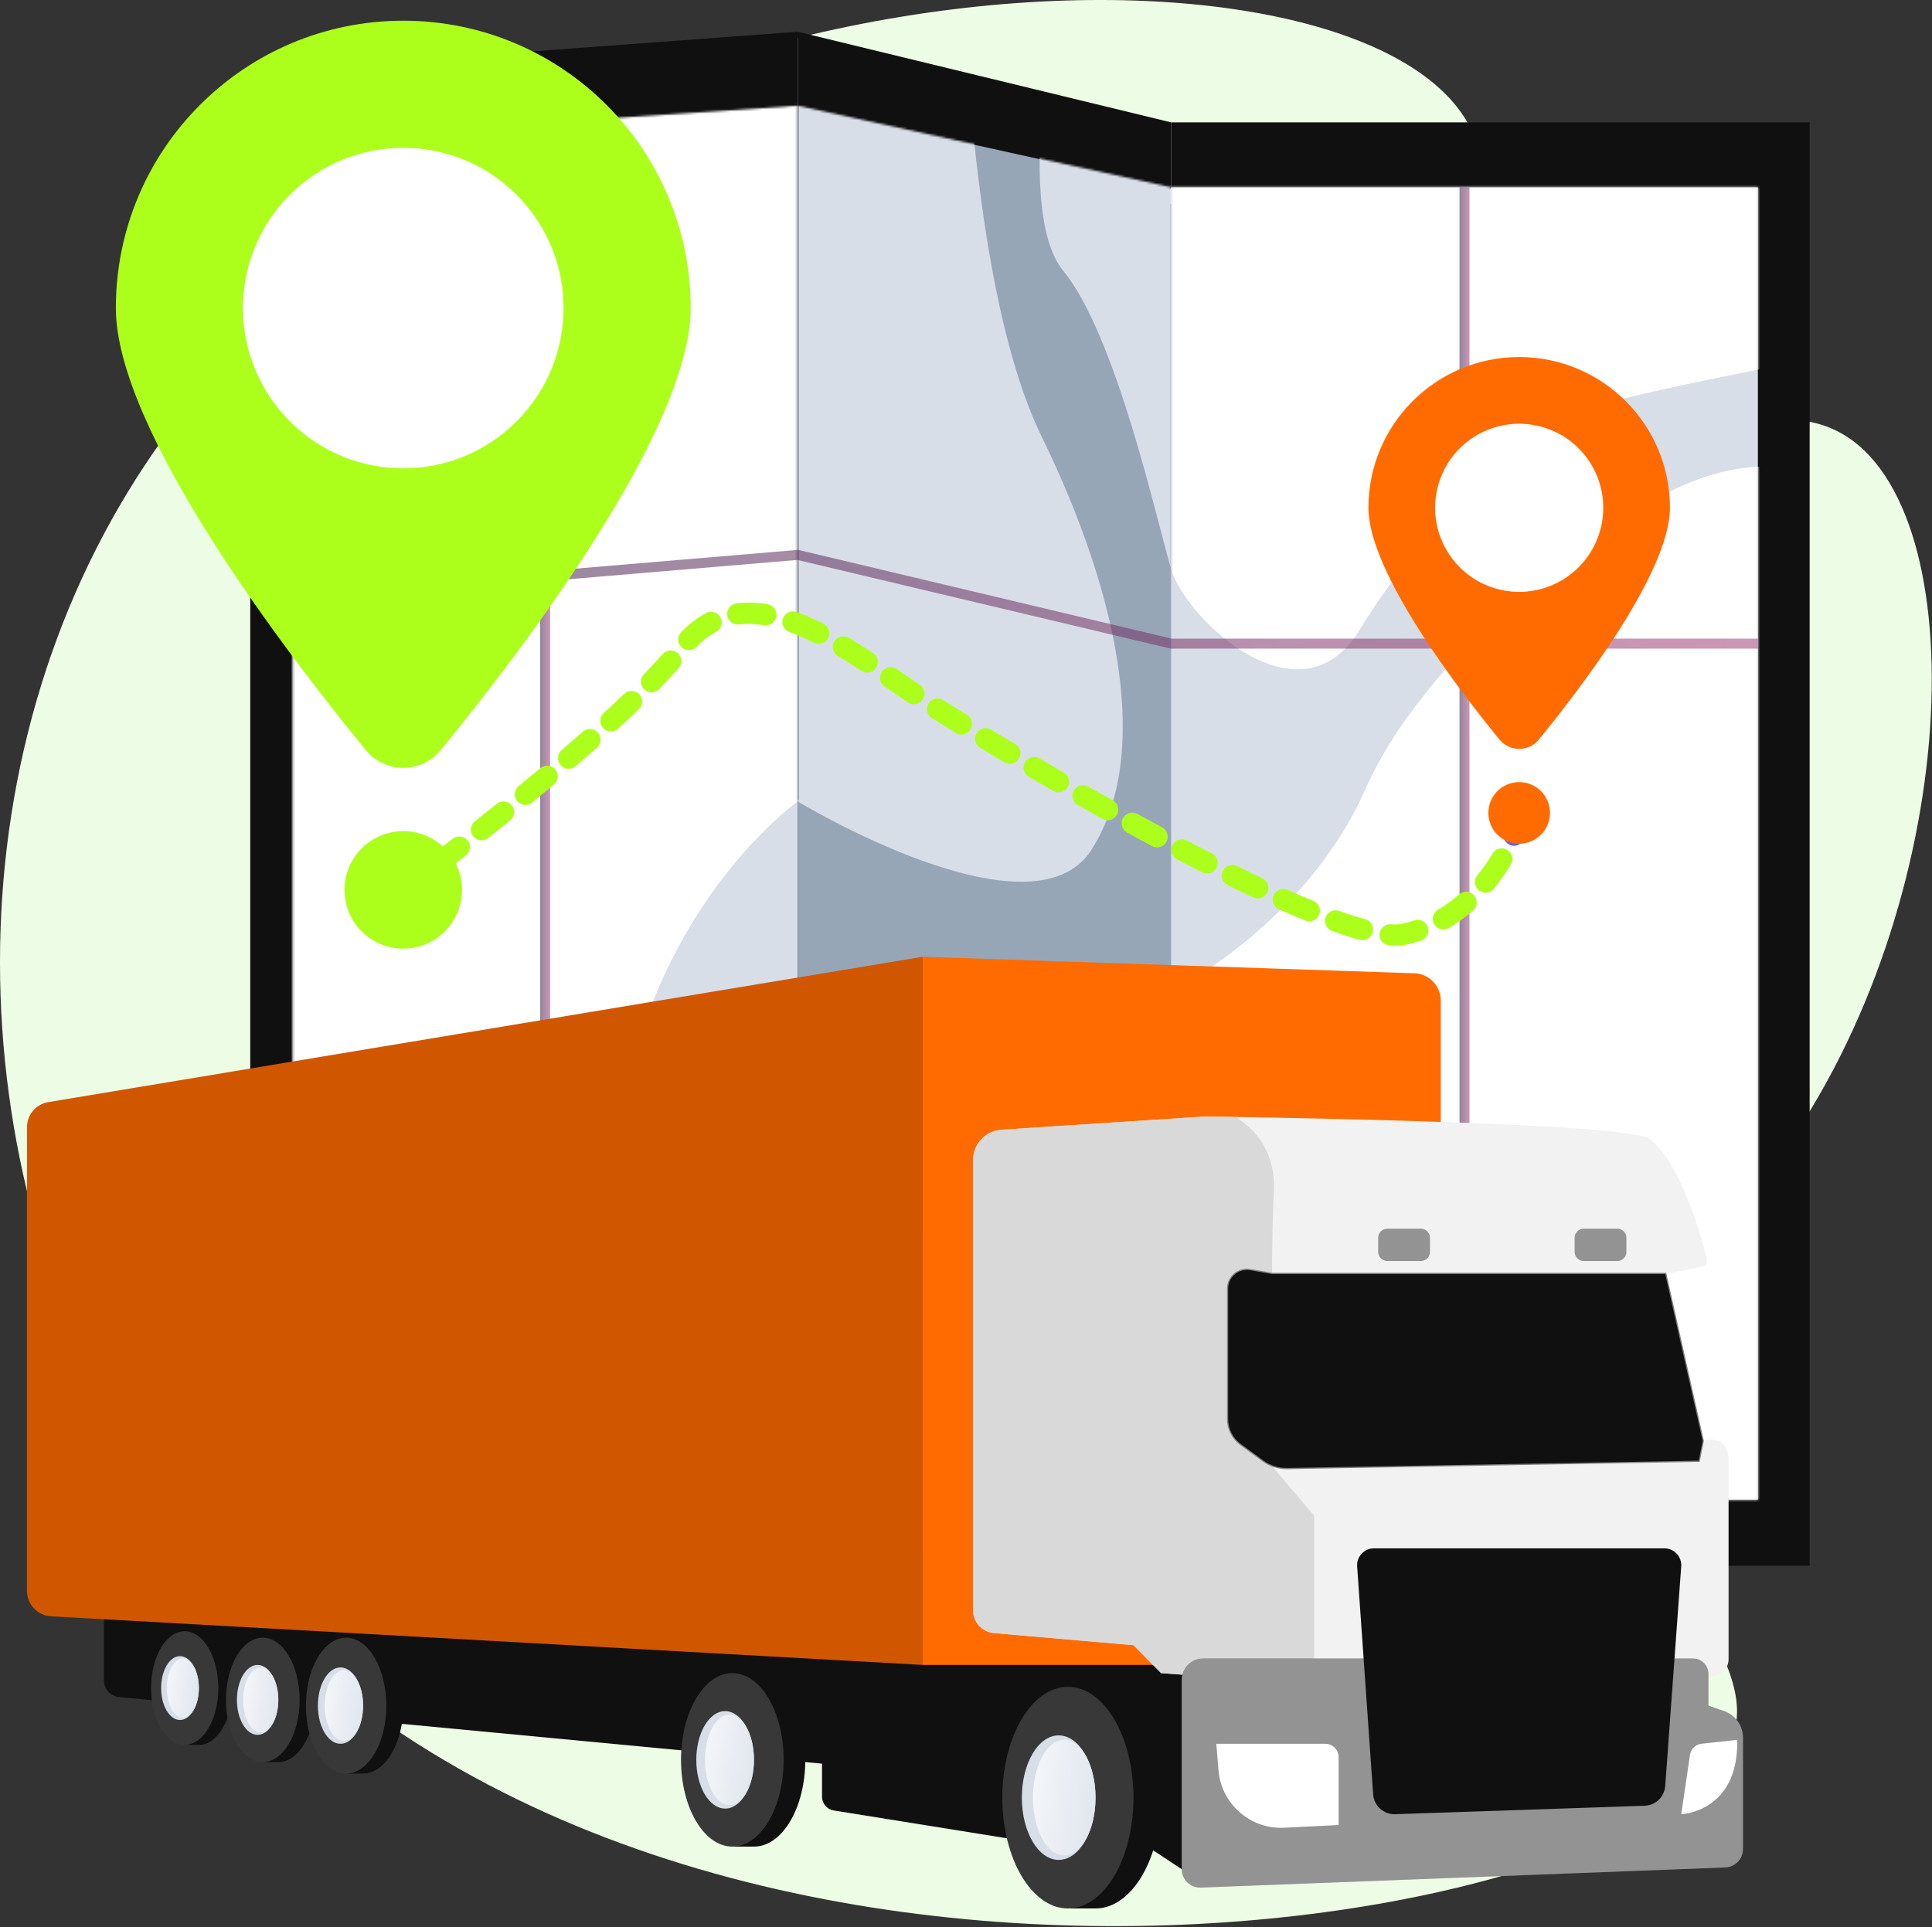
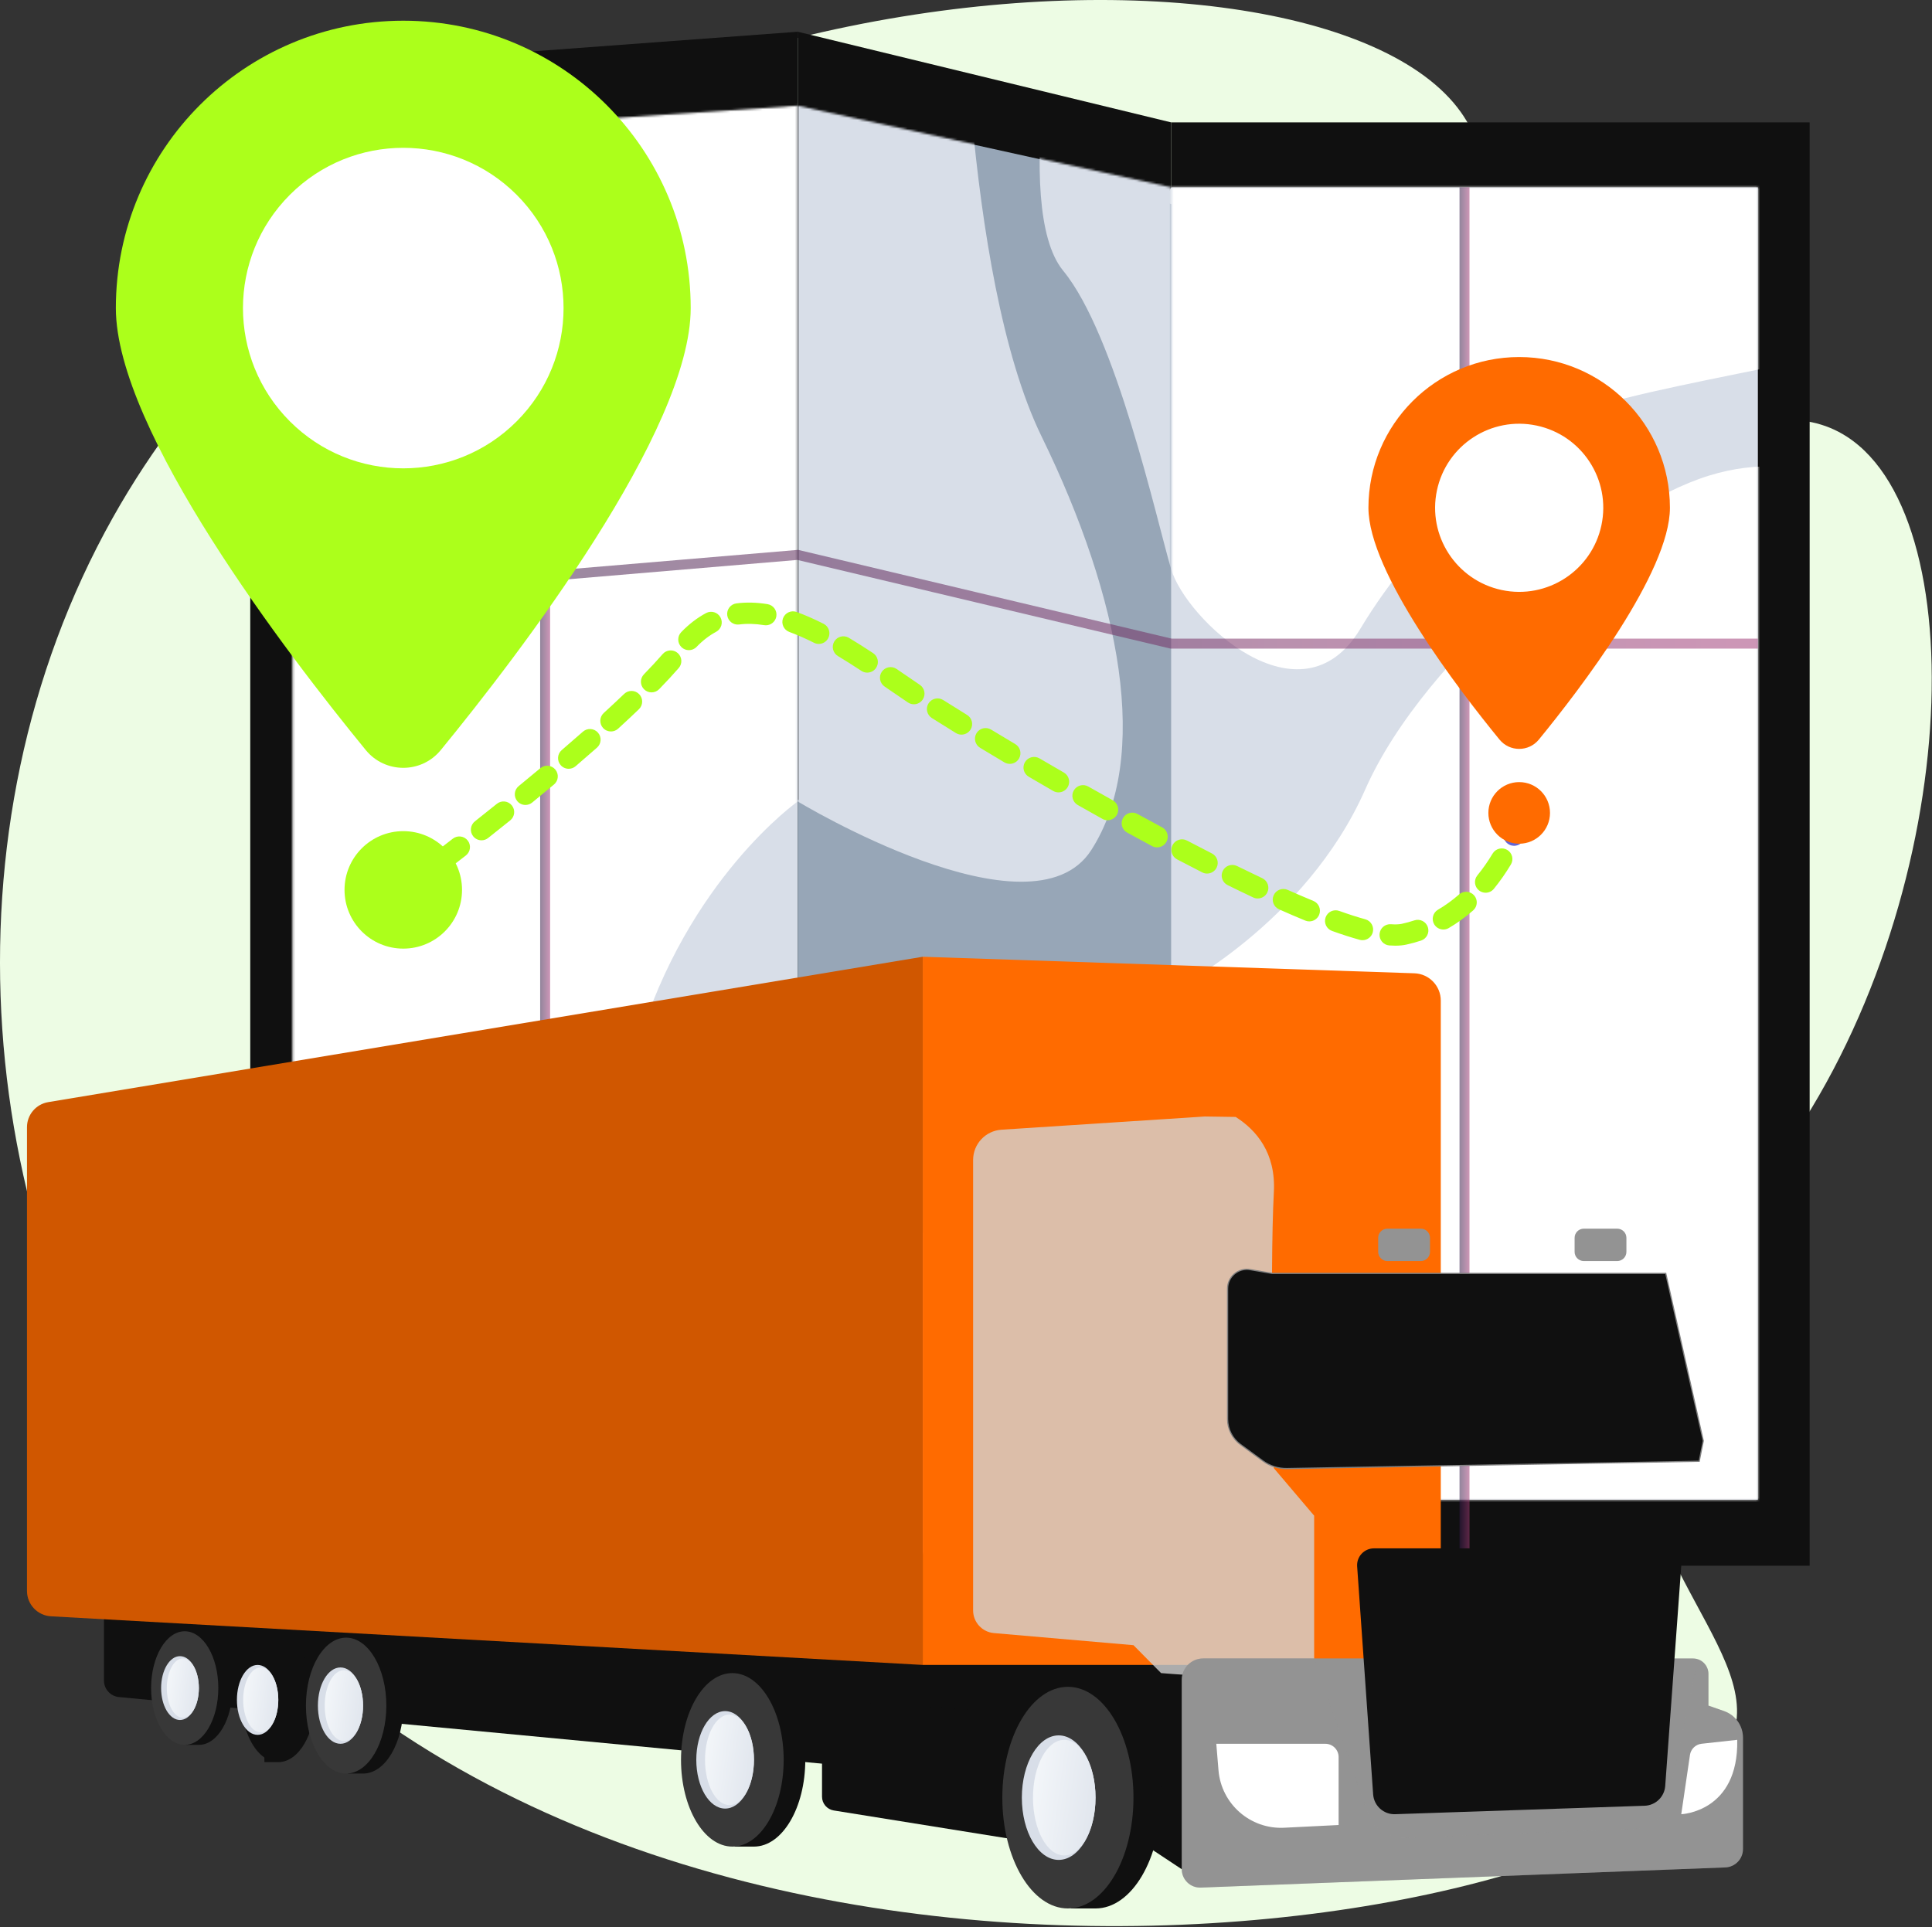
<svg xmlns="http://www.w3.org/2000/svg" width="893" height="891" viewBox="0 0 893 891" fill="none">
  <rect x="0" y="0" width="893" height="891" fill="#333333" stroke="none" />
  <path d="M675.16 51.747C705.645 94.425 671.164 164.498 716.068 196.363C759.778 227.382 812.525 175.229 853.691 201.893C914.76 241.447 905.62 425.474 818.155 540.674C791.851 575.319 769.711 588.924 760.252 627.892C739.941 711.566 814.933 760.424 801.196 801.847C770.264 895.116 280.347 978.26 80.502 701.037C-12.833 571.563 -28.575 383.348 52.087 239.424C197.839 -20.646 606.757 -44.013 675.16 51.747Z" fill="#EDFCE4" />
  <path d="M368.72 764.754L115.668 745.504V33.414L368.72 14.673V764.754Z" fill="#101010" />
  <path d="M140.181 293.078V595.699H135.227V673.151H368.72V293.078H140.181Z" fill="#D8DEE8" />
  <mask id="mask0_72_702" style="mask-type:luminance" maskUnits="userSpaceOnUse" x="135" y="48" width="234" height="683">
    <path d="M135.227 714.38V64.578L368.72 48.884V730.542L135.227 714.38Z" fill="white" />
  </mask>
  <g mask="url(#mask0_72_702)">
    <path d="M444.462 -37.227C444.462 -37.227 444.707 126.587 481.442 201.786C518.176 276.984 531.997 350.196 504.355 393.063C476.712 435.93 368.72 370.519 368.72 370.519C368.72 370.519 317.766 406.469 294.73 483.396C271.694 560.322 121.962 624.424 89.713 602.739C57.463 581.054 71.284 0.501 71.284 0.501L444.462 -37.227Z" fill="white" />
    <path d="M82.802 646.883C82.802 646.883 173.533 689.192 242.194 650.097C310.855 611.001 368.72 540.742 368.72 540.742C368.72 540.742 438.548 583.53 476.059 581.14C513.569 578.751 541.318 458.398 541.318 458.398C541.318 458.398 603.408 427.541 631.051 364.932C658.693 302.323 743.544 234.139 789.997 219.856C836.45 205.573 863.711 232.237 863.711 232.237L852.193 777.958L135.226 815.502L82.802 646.883Z" fill="white" />
  </g>
  <path d="M541.318 723.836H836.45V56.578H541.318V723.836Z" fill="#101010" />
  <path d="M812.52 693.353V86.598H541.318L459.935 315.717L541.318 693.353H812.52Z" fill="#D8DEE8" />
  <mask id="mask1_72_702" style="mask-type:luminance" maskUnits="userSpaceOnUse" x="541" y="86" width="272" height="608">
    <path d="M812.52 693.353L812.52 86.597L541.317 86.597L541.317 693.353H812.52Z" fill="white" />
  </mask>
  <g mask="url(#mask1_72_702)">
    <path d="M82.802 646.883C82.802 646.883 173.533 689.192 242.194 650.097C310.855 611.001 368.72 540.742 368.72 540.742C368.72 540.742 438.548 583.53 476.059 581.14C513.569 578.751 541.318 458.398 541.318 458.398C541.318 458.398 603.408 427.541 631.051 364.932C658.693 302.323 743.544 234.139 789.997 219.856C836.45 205.573 863.711 232.237 863.711 232.237L852.193 777.958L135.226 815.502L82.802 646.883Z" fill="white" />
    <path d="M491.409 -16.852C491.409 -16.852 466.947 95.392 491.409 125.143C515.872 154.895 534.513 240.047 541.318 263.122C548.122 286.198 601.104 336.707 628.747 290.721C656.39 244.734 697.853 211.191 718.586 195.712C739.318 180.234 870.621 164.339 877.532 152.706C884.443 141.074 889.05 9.079 889.05 9.079L491.409 -16.852Z" fill="white" />
  </g>
  <path d="M541.319 723.837L368.721 764.754V14.673L541.319 56.578V86.598L509.01 150.727L499.138 680.67L541.319 693.354V723.837Z" fill="#101010" />
  <path d="M541.319 591.708V94.391L480.543 73.587L450.399 66.927L445.198 66.316V369.731H368.721V591.708H541.319Z" fill="#97A6B7" />
  <mask id="mask2_72_702" style="mask-type:luminance" maskUnits="userSpaceOnUse" x="368" y="48" width="174" height="683">
    <path d="M368.721 730.542V48.884L541.319 86.598V693.403L368.721 730.542Z" fill="white" />
  </mask>
  <g mask="url(#mask2_72_702)">
    <path d="M444.462 -37.227C444.462 -37.227 444.707 126.587 481.442 201.786C518.176 276.984 531.997 350.196 504.355 393.063C476.712 435.93 368.72 370.519 368.72 370.519C368.72 370.519 317.766 406.469 294.73 483.396C271.694 560.322 121.962 624.424 89.713 602.739C57.463 581.054 71.284 0.501 71.284 0.501L444.462 -37.227Z" fill="#D8DEE8" />
    <path d="M82.802 646.883C82.802 646.883 173.533 689.192 242.194 650.097C310.855 611.001 368.72 540.742 368.72 540.742C368.72 540.742 438.548 583.53 476.059 581.14C513.569 578.751 541.318 458.398 541.318 458.398C541.318 458.398 603.408 427.541 631.051 364.932C658.693 302.323 743.544 234.139 789.997 219.856C836.45 205.573 863.711 232.237 863.711 232.237L852.193 777.958L135.226 815.502L82.802 646.883Z" fill="#D8DEE8" />
    <path d="M491.41 -16.852C491.41 -16.852 466.948 95.392 491.41 125.143C515.873 154.895 534.514 240.047 541.319 263.122C548.123 286.198 601.105 336.707 628.748 290.721C656.391 244.734 697.854 211.191 718.587 195.712C739.319 180.234 870.622 164.339 877.533 152.706C884.444 141.074 889.051 9.079 889.051 9.079L491.41 -16.852Z" fill="#D8DEE8" />
  </g>
  <path opacity="0.53" d="M679.222 86.598H674.615V723.837H679.222V86.598Z" fill="url(#paint0_linear_72_702)" />
  <path opacity="0.53" d="M254.277 56.731H249.67V723.836H254.277V56.731Z" fill="url(#paint1_linear_72_702)" />
  <path opacity="0.53" d="M812.52 299.856H541.048L540.785 299.793L368.546 258.855L135.42 278.546L135.032 273.955L368.893 254.203L369.252 254.289L541.588 295.249H812.52V299.856Z" fill="url(#paint2_linear_72_702)" />
  <path d="M48.056 734.629V776.921C48.056 780.855 51.033 784.151 54.947 784.55L487.947 825.581L546.23 864.152L626.71 757.095L48.056 734.629Z" fill="#101010" />
  <path d="M379.95 792.754V830.606C379.95 833.779 382.254 836.483 385.388 836.986L489.34 853.686L486.317 792.666L386.825 786.305C383.101 786.067 379.95 789.023 379.95 792.754Z" fill="#101010" />
  <path d="M91.921 754.14C91.568 754.14 91.22 754.167 90.873 754.206L85.376 754.14L85.408 756.56C80.082 760.723 76.386 769.829 76.386 780.4C76.386 791.387 80.379 800.793 86.046 804.71L86.072 806.659H91.92C100.499 806.659 107.455 794.902 107.455 780.4C107.455 765.897 100.499 754.14 91.921 754.14Z" fill="#101010" />
  <path d="M85.376 806.659C93.956 806.659 100.911 794.902 100.911 780.399C100.911 765.897 93.956 754.14 85.376 754.14C76.797 754.14 69.842 765.897 69.842 780.399C69.842 794.902 76.797 806.659 85.376 806.659Z" fill="#383838" />
  <path d="M83.193 795.152C88.013 795.152 91.92 788.547 91.92 780.399C91.92 772.251 88.013 765.646 83.193 765.646C78.373 765.646 74.466 772.251 74.466 780.399C74.466 788.547 78.373 795.152 83.193 795.152Z" fill="#D8DEE8" />
  <path d="M84.513 794.095C88.604 794.095 91.92 787.963 91.92 780.399C91.92 772.835 88.604 766.703 84.513 766.703C80.423 766.703 77.106 772.835 77.106 780.399C77.106 787.963 80.423 794.095 84.513 794.095Z" fill="url(#paint3_linear_72_702)" />
  <path d="M128.63 757.095C128.244 757.095 127.863 757.124 127.483 757.167L121.461 757.095L121.496 759.746C115.661 764.308 111.61 774.284 111.61 785.866C111.61 797.904 115.986 808.21 122.194 812.502L122.222 814.636H128.63C138.03 814.636 145.65 801.755 145.65 785.866C145.651 769.976 138.03 757.095 128.63 757.095Z" fill="#101010" />
-   <path d="M121.46 814.636C130.86 814.636 138.481 801.755 138.481 785.865C138.481 769.976 130.86 757.095 121.46 757.095C112.061 757.095 104.44 769.976 104.44 785.865C104.44 801.755 112.061 814.636 121.46 814.636Z" fill="#383838" />
  <path d="M119.069 802.029C124.35 802.029 128.631 794.792 128.631 785.865C128.631 776.938 124.35 769.702 119.069 769.702C113.788 769.702 109.507 776.938 109.507 785.865C109.507 794.792 113.788 802.029 119.069 802.029Z" fill="#D8DEE8" />
  <path d="M128.631 785.866C128.631 794.154 124.997 800.872 120.516 800.872C116.034 800.872 112.4 794.153 112.4 785.866C112.4 777.578 116.034 770.859 120.516 770.859C124.997 770.859 128.631 777.578 128.631 785.866Z" fill="url(#paint4_linear_72_702)" />
  <path d="M167.816 757.095C167.395 757.095 166.978 757.127 166.564 757.174L159.987 757.095L160.026 759.989C153.655 764.97 149.232 775.863 149.232 788.509C149.232 801.653 154.01 812.906 160.789 817.591L160.82 819.922H167.816C178.079 819.922 186.4 805.858 186.4 788.509C186.4 771.159 178.079 757.095 167.816 757.095Z" fill="#101010" />
  <path d="M159.988 819.922C170.252 819.922 178.572 805.858 178.572 788.509C178.572 771.159 170.252 757.095 159.988 757.095C149.725 757.095 141.404 771.159 141.404 788.509C141.404 805.858 149.725 819.922 159.988 819.922Z" fill="#383838" />
  <path d="M157.376 806.158C163.142 806.158 167.817 798.256 167.817 788.509C167.817 778.762 163.142 770.86 157.376 770.86C151.61 770.86 146.936 778.762 146.936 788.509C146.936 798.256 151.61 806.158 157.376 806.158Z" fill="#D8DEE8" />
  <path d="M158.955 804.893C163.849 804.893 167.816 797.558 167.816 788.509C167.816 779.46 163.849 772.124 158.955 772.124C154.062 772.124 150.095 779.46 150.095 788.509C150.095 797.558 154.062 804.893 158.955 804.893Z" fill="url(#paint5_linear_72_702)" />
  <path d="M348.493 773.479C347.955 773.479 347.423 773.521 346.895 773.581L338.499 773.479L338.548 777.174C330.415 783.533 324.77 797.439 324.77 813.583C324.77 830.363 330.869 844.728 339.522 850.709L339.562 853.685H348.493C361.595 853.685 372.217 835.73 372.217 813.583C372.217 791.434 361.595 773.479 348.493 773.479Z" fill="#101010" />
  <path d="M338.499 853.685C351.602 853.685 362.223 835.731 362.223 813.583C362.223 791.434 351.602 773.479 338.499 773.479C325.397 773.479 314.775 791.434 314.775 813.583C314.775 835.731 325.397 853.685 338.499 853.685Z" fill="#383838" />
  <path d="M335.165 836.113C342.526 836.113 348.494 826.025 348.494 813.582C348.494 801.139 342.526 791.052 335.165 791.052C327.804 791.052 321.837 801.139 321.837 813.582C321.837 826.025 327.804 836.113 335.165 836.113Z" fill="#D8DEE8" />
  <path d="M337.183 834.499C343.43 834.499 348.494 825.134 348.494 813.582C348.494 802.03 343.43 792.665 337.183 792.665C330.935 792.665 325.871 802.03 325.871 813.582C325.871 825.134 330.935 834.499 337.183 834.499Z" fill="url(#paint6_linear_72_702)" />
  <path d="M506.367 779.82C505.68 779.82 505 779.872 504.324 779.949L493.599 779.82L493.662 784.54C483.271 792.664 476.059 810.429 476.059 831.053C476.059 852.49 483.85 870.843 494.906 878.484L494.956 882.286H506.367C523.105 882.286 536.675 859.348 536.675 831.053C536.676 802.757 523.105 779.82 506.367 779.82Z" fill="#101010" />
  <path d="M493.599 882.286C510.338 882.286 523.907 859.348 523.907 831.053C523.907 802.758 510.338 779.82 493.599 779.82C476.86 779.82 463.291 802.758 463.291 831.053C463.291 859.348 476.86 882.286 493.599 882.286Z" fill="#383838" />
  <path d="M489.34 859.837C498.744 859.837 506.367 846.95 506.367 831.053C506.367 815.156 498.744 802.27 489.34 802.27C479.936 802.27 472.312 815.156 472.312 831.053C472.312 846.95 479.936 859.837 489.34 859.837Z" fill="#D8DEE8" />
  <path d="M491.916 857.775C499.897 857.775 506.367 845.811 506.367 831.053C506.367 816.295 499.897 804.331 491.916 804.331C483.935 804.331 477.465 816.295 477.465 831.053C477.465 845.811 483.935 857.775 491.916 857.775Z" fill="url(#paint7_linear_72_702)" />
  <path d="M22.299 509.515C16.628 510.458 12.472 515.363 12.472 521.11V735.485C12.472 741.722 17.343 746.873 23.571 747.221L426.508 769.702V442.309L22.299 509.515Z" fill="#D05700" />
  <path d="M653.734 449.953L426.509 442.309V769.702H665.952V462.589C665.952 455.772 660.547 450.182 653.734 449.953Z" fill="#FF6B00" />
-   <path d="M787.003 666.122L770.209 623.887L769.709 588.968L786.674 585.576C788.319 585.246 789.356 583.619 788.951 581.991C786.386 571.694 776.999 537.683 762.393 526.447C752.098 518.528 556.869 516.159 556.869 516.159L462.906 522.268C455.527 522.748 449.786 528.874 449.786 536.269V744.483C449.786 749.947 453.964 754.503 459.406 754.975L523.907 760.569L536.674 773.479C536.674 773.479 719.488 788.118 792.444 774.814C796.223 774.125 798.974 770.857 798.974 767.016V675.434C798.975 662.131 787.003 666.122 787.003 666.122Z" fill="#F2F2F2" />
  <path opacity="0.8" d="M588.798 678.759C588.798 678.759 586.803 588.303 588.798 551.056C589.765 532.989 580.715 522.447 571.141 516.368C562.212 516.224 556.87 516.159 556.87 516.159L462.907 522.268C455.528 522.748 449.787 528.874 449.787 536.269V744.483C449.787 749.947 453.965 754.503 459.407 754.975L523.908 760.569L536.675 773.479C536.675 773.479 566.775 775.89 607.42 777.865V700.708L588.798 678.759Z" fill="#D3D3D3" />
  <path d="M796.894 791.04L789.664 788.509V773.855C789.664 769.905 786.462 766.703 782.512 766.703H556.119C550.658 766.703 546.23 771.13 546.23 776.592V864.152C546.23 868.969 550.234 872.821 555.047 872.636L797.463 863.312C802.022 863.136 805.627 859.39 805.627 854.827V803.349C805.627 797.807 802.125 792.871 796.894 791.04Z" fill="#939393" />
  <path d="M769.307 715.809H635.071C630.551 715.809 626.978 719.641 627.295 724.15L634.69 829.541C635.061 834.836 639.556 838.887 644.861 838.707L760.187 834.8C765.224 834.629 769.322 830.687 769.688 825.661L777.082 724.171C777.411 719.654 773.836 715.809 769.307 715.809Z" fill="#101010" />
  <g opacity="0.3">
    <path d="M796.893 791.04L789.663 788.509V773.855C789.663 770.734 787.66 768.087 784.872 767.11L771.095 831.888C769.454 839.602 762.786 845.219 754.905 845.525L649.102 849.637C641.518 849.932 634.633 845.23 632.147 838.058L607.42 766.704H556.118C550.657 766.704 546.229 771.131 546.229 776.592V864.152C546.229 868.969 550.233 872.821 555.046 872.636L797.462 863.312C802.021 863.136 805.626 859.39 805.626 854.828V803.35C805.626 797.807 802.124 792.871 796.893 791.04Z" fill="#939393" />
  </g>
  <path d="M618.728 843.709L593.554 844.968C577.925 845.749 564.494 833.99 563.205 818.394L562.192 806.158H612.589C615.98 806.158 618.728 808.906 618.728 812.296V843.709Z" fill="white" />
  <path d="M781.122 811.337L777.104 838.712C777.104 838.712 803.644 837.783 802.978 804.331L786.509 806.142C783.74 806.446 781.526 808.581 781.122 811.337Z" fill="white" />
  <path d="M594.559 679.2C590.633 679.2 586.744 677.932 583.574 675.611L573.217 668.026C569.408 665.237 567.134 660.754 567.134 656.033V595.736C567.134 593.019 568.325 590.458 570.403 588.708C572.481 586.958 575.203 586.219 577.884 586.68L588.036 588.43L770.149 588.422L770.245 588.849L787.561 666.115L785.624 675.806L785.184 675.813L594.881 679.198C594.774 679.199 594.666 679.2 594.559 679.2ZM576.318 587.638C574.424 587.638 572.58 588.303 571.107 589.544C569.277 591.086 568.227 593.343 568.227 595.736V656.033C568.227 660.407 570.334 664.56 573.862 667.144L584.22 674.73C587.285 676.973 591.064 678.175 594.862 678.105L784.725 674.729L786.444 666.128L769.273 589.514H587.943L577.699 587.757C577.239 587.677 576.777 587.638 576.318 587.638Z" fill="#808080" />
  <path d="M769.71 588.968H587.942L577.79 587.219C572.508 586.308 567.68 590.376 567.68 595.736V656.033C567.68 660.598 569.856 664.889 573.539 667.586L583.897 675.171C587.076 677.499 590.931 678.722 594.871 678.651L785.174 675.267L787.002 666.122L769.71 588.968Z" fill="#101010" />
  <path d="M656.723 568.017H641.259C638.917 568.017 637.019 569.915 637.019 572.257V578.742C637.019 581.084 638.917 582.982 641.259 582.982H656.723C659.065 582.982 660.963 581.084 660.963 578.742V572.257C660.963 569.915 659.065 568.017 656.723 568.017Z" fill="#939393" />
  <path d="M747.512 568.017H732.048C729.706 568.017 727.808 569.915 727.808 572.257V578.742C727.808 581.084 729.706 582.982 732.048 582.982H747.512C749.854 582.982 751.752 581.084 751.752 578.742V572.257C751.752 569.915 749.854 568.017 747.512 568.017Z" fill="#939393" />
  <path d="M186.404 416.314C184.899 416.314 183.414 415.626 182.449 414.324C180.831 412.142 181.289 409.063 183.471 407.445C183.481 407.437 185.365 406.041 188.682 403.539C190.851 401.902 193.935 402.334 195.57 404.504C197.206 406.672 196.774 409.755 194.606 411.391C191.237 413.933 189.329 415.347 189.329 415.347C188.448 416 187.421 416.314 186.404 416.314Z" fill="url(#paint8_linear_72_702)" />
  <path d="M644.931 437.192C644.058 437.192 643.136 437.155 642.187 437.085C639.479 436.883 637.447 434.524 637.649 431.815C637.85 429.106 640.201 427.068 642.919 427.277C644.94 427.428 646.663 427.363 647.938 427.083C649.905 426.652 651.862 426.116 653.756 425.488C656.331 424.634 659.117 426.03 659.971 428.61C660.826 431.188 659.428 433.97 656.851 434.825C654.633 435.56 652.342 436.188 650.043 436.691C648.524 437.024 646.805 437.192 644.931 437.192ZM629.773 434.651C629.343 434.651 628.906 434.595 628.471 434.476C624.633 433.424 620.332 432.045 615.688 430.375C613.132 429.456 611.806 426.639 612.725 424.083C613.644 421.527 616.462 420.2 619.016 421.12C623.421 422.703 627.476 424.005 631.069 424.989C633.689 425.707 635.231 428.412 634.513 431.031C633.915 433.216 631.933 434.651 629.773 434.651ZM667.146 429.722C665.455 429.722 663.809 428.849 662.894 427.283C661.525 424.937 662.317 421.926 664.662 420.556C668.057 418.575 671.341 416.197 674.426 413.488C676.469 411.696 679.575 411.898 681.366 413.938C683.159 415.979 682.958 419.086 680.917 420.879C677.36 424.003 673.559 426.752 669.621 429.051C668.842 429.506 667.988 429.722 667.146 429.722ZM605.183 425.959C604.56 425.959 603.927 425.84 603.317 425.589C599.502 424.022 595.422 422.272 591.194 420.386C588.712 419.281 587.598 416.373 588.704 413.892C589.81 411.412 592.72 410.297 595.198 411.403C599.339 413.248 603.327 414.96 607.052 416.49C609.566 417.522 610.765 420.395 609.734 422.908C608.953 424.809 607.118 425.959 605.183 425.959ZM581.34 415.367C580.636 415.367 579.921 415.216 579.242 414.895C575.442 413.101 571.465 411.18 567.422 409.188C564.985 407.988 563.985 405.039 565.185 402.603C566.386 400.166 569.334 399.165 571.771 400.365C575.764 402.333 579.691 404.229 583.443 406.001C585.899 407.161 586.95 410.092 585.79 412.548C584.95 414.326 583.183 415.367 581.34 415.367ZM686.673 412.714C685.581 412.714 684.483 412.353 683.57 411.609C681.465 409.894 681.148 406.796 682.862 404.69C685.388 401.591 687.761 398.196 689.918 394.601C691.316 392.272 694.336 391.519 696.666 392.914C698.994 394.312 699.75 397.333 698.352 399.662C695.955 403.658 693.309 407.439 690.489 410.902C689.517 412.095 688.101 412.714 686.673 412.714ZM202.005 404.499C200.528 404.499 199.068 403.838 198.1 402.575C196.446 400.421 196.852 397.334 199.007 395.68C202.096 393.309 205.552 390.64 209.29 387.726C211.431 386.056 214.521 386.439 216.193 388.581C217.862 390.724 217.479 393.814 215.337 395.484C211.578 398.414 208.102 401.099 204.996 403.483C204.103 404.168 203.05 404.499 202.005 404.499ZM557.931 403.848C557.18 403.848 556.417 403.675 555.701 403.31C551.917 401.381 548.003 399.356 544.066 397.292C541.661 396.03 540.733 393.058 541.995 390.652C543.256 388.247 546.228 387.319 548.634 388.581C552.539 390.628 556.419 392.635 560.17 394.548C562.59 395.783 563.55 398.744 562.317 401.164C561.448 402.868 559.721 403.848 557.931 403.848ZM534.826 391.741C534.04 391.741 533.244 391.552 532.503 391.154C528.659 389.09 524.819 387.005 521 384.911C518.618 383.606 517.746 380.617 519.052 378.235C520.357 375.852 523.346 374.982 525.728 376.287C529.524 378.367 533.338 380.438 537.157 382.489C539.549 383.774 540.448 386.756 539.163 389.148C538.275 390.801 536.578 391.741 534.826 391.741ZM222.568 388.473C221.117 388.473 219.68 387.834 218.709 386.607C217.023 384.477 217.383 381.384 219.513 379.699C222.784 377.11 226.183 374.4 229.67 371.595C231.786 369.892 234.881 370.228 236.584 372.345C238.286 374.461 237.951 377.557 235.834 379.259C232.327 382.08 228.908 384.806 225.617 387.411C224.714 388.126 223.637 388.473 222.568 388.473ZM511.948 379.203C511.137 379.203 510.314 379.002 509.555 378.578C505.711 376.432 501.906 374.288 498.156 372.159C495.794 370.818 494.967 367.816 496.309 365.454C497.65 363.092 500.652 362.265 503.015 363.606C506.743 365.724 510.526 367.856 514.349 369.989C516.72 371.313 517.57 374.309 516.246 376.681C515.346 378.294 513.673 379.203 511.948 379.203ZM242.872 372.132C241.448 372.132 240.037 371.517 239.065 370.33C237.343 368.229 237.651 365.131 239.752 363.409C243.056 360.703 246.398 357.939 249.747 355.138C251.831 353.394 254.931 353.672 256.675 355.755C258.418 357.838 258.141 360.94 256.058 362.682C252.682 365.505 249.315 368.29 245.986 371.018C245.071 371.767 243.968 372.132 242.872 372.132ZM489.261 366.321C488.426 366.321 487.582 366.108 486.808 365.662C482.948 363.435 479.171 361.239 475.501 359.089C473.157 357.716 472.371 354.703 473.743 352.36C475.118 350.015 478.132 349.23 480.472 350.602C484.126 352.742 487.881 354.926 491.722 357.142C494.076 358.499 494.882 361.506 493.526 363.859C492.615 365.438 490.961 366.321 489.261 366.321ZM262.855 355.408C261.468 355.408 260.091 354.825 259.118 353.69C257.351 351.627 257.59 348.522 259.653 346.755C263.019 343.871 266.311 341.012 269.436 338.256C271.473 336.459 274.581 336.655 276.378 338.692C278.174 340.73 277.979 343.837 275.942 345.634C272.781 348.42 269.453 351.311 266.052 354.225C265.125 355.019 263.987 355.408 262.855 355.408ZM466.746 353.132C465.89 353.132 465.024 352.909 464.236 352.44C460.318 350.11 456.568 347.859 453.015 345.71C450.69 344.305 449.945 341.282 451.351 338.957C452.757 336.632 455.782 335.888 458.103 337.294C461.637 339.431 465.368 341.669 469.265 343.986C471.599 345.375 472.365 348.393 470.977 350.727C470.058 352.273 468.423 353.132 466.746 353.132ZM444.413 339.623C443.533 339.623 442.642 339.387 441.838 338.891C437.802 336.405 434.059 334.069 430.712 331.948C428.417 330.494 427.736 327.456 429.189 325.162C430.643 322.868 433.68 322.184 435.976 323.639C439.288 325.738 442.997 328.053 446.997 330.517C449.31 331.942 450.029 334.971 448.604 337.284C447.675 338.792 446.063 339.623 444.413 339.623ZM282.39 338.159C281.057 338.159 279.729 337.621 278.759 336.561C276.926 334.557 277.064 331.445 279.069 329.612C282.4 326.567 285.572 323.598 288.498 320.79C290.457 318.908 293.571 318.973 295.451 320.933C297.332 322.893 297.268 326.006 295.308 327.886C292.326 330.749 289.095 333.772 285.707 336.871C284.763 337.734 283.575 338.159 282.39 338.159ZM422.401 325.588C421.456 325.588 420.502 325.317 419.659 324.749C416.944 322.921 414.158 321.01 411.316 319.06L408.868 317.382C406.628 315.846 406.056 312.785 407.591 310.545C409.126 308.304 412.186 307.732 414.428 309.267L416.881 310.949C419.699 312.883 422.46 314.778 425.152 316.59C427.405 318.107 428.002 321.163 426.485 323.416C425.535 324.827 423.983 325.588 422.401 325.588ZM301.16 320.086C299.924 320.086 298.686 319.622 297.731 318.692C295.784 316.798 295.741 313.685 297.636 311.738C300.867 308.417 303.783 305.266 306.302 302.373C308.085 300.325 311.192 300.109 313.241 301.894C315.289 303.678 315.504 306.784 313.72 308.833C311.083 311.861 308.043 315.147 304.685 318.597C303.721 319.588 302.441 320.086 301.16 320.086ZM400.846 310.957C399.917 310.957 398.978 310.695 398.145 310.145C394.171 307.527 390.627 305.287 387.309 303.299C384.98 301.903 384.223 298.882 385.619 296.552C387.017 294.223 390.034 293.465 392.366 294.862C395.805 296.924 399.466 299.236 403.557 301.932C405.825 303.427 406.452 306.477 404.957 308.745C404.012 310.179 402.444 310.957 400.846 310.957ZM318.413 300.573C317.186 300.573 315.957 300.116 315.003 299.198C313.046 297.314 312.987 294.201 314.871 292.244C318.405 288.573 322.274 285.602 326.369 283.414C328.764 282.134 331.744 283.038 333.024 285.434C334.304 287.83 333.4 290.809 331.004 292.089C327.819 293.791 324.775 296.138 321.956 299.066C320.991 300.068 319.703 300.573 318.413 300.573ZM378.45 297.684C377.705 297.684 376.949 297.515 376.239 297.156C372.246 295.141 368.413 293.46 364.848 292.158C362.296 291.227 360.983 288.404 361.914 285.853C362.845 283.301 365.666 281.986 368.22 282.919C372.146 284.352 376.334 286.187 380.669 288.374C383.094 289.597 384.068 292.555 382.845 294.98C381.98 296.695 380.247 297.684 378.45 297.684ZM353.99 289.074C353.726 289.074 353.46 289.053 353.192 289.01C349.1 288.342 345.228 288.239 341.65 288.701C338.956 289.054 336.49 287.148 336.142 284.454C335.794 281.76 337.695 279.294 340.389 278.946C344.913 278.361 349.743 278.48 354.776 279.302C357.456 279.739 359.275 282.266 358.838 284.947C358.444 287.36 356.357 289.074 353.99 289.074Z" fill="#ACFF1B" />
  <path d="M699.826 391.017C699.17 391.017 698.502 390.885 697.863 390.606C695.373 389.521 694.235 386.623 695.32 384.133C696.801 380.736 697.486 378.551 697.493 378.529C698.301 375.938 701.057 374.486 703.646 375.292C706.237 376.095 707.69 378.843 706.889 381.435C706.856 381.543 706.058 384.113 704.336 388.062C703.53 389.912 701.722 391.017 699.826 391.017Z" fill="url(#paint9_linear_72_702)" />
  <path d="M319.252 142.425C319.252 199.195 239.721 302.787 203.728 346.762C194.772 357.705 178.029 357.705 169.072 346.762C133.08 302.787 53.548 199.195 53.548 142.425C53.548 69.053 113.028 9.573 186.4 9.573C259.773 9.573 319.252 69.053 319.252 142.425Z" fill="#ACFF1B" />
  <path d="M238.788 194.817C267.723 165.882 267.723 118.969 238.788 90.034C209.853 61.099 162.94 61.099 134.005 90.034C105.07 118.969 105.07 165.882 134.005 194.817C162.94 223.752 209.853 223.752 238.788 194.817Z" fill="white" />
  <path d="M186.401 438.55C201.398 438.55 213.555 426.393 213.555 411.396C213.555 396.399 201.398 384.241 186.401 384.241C171.404 384.241 159.246 396.399 159.246 411.396C159.246 426.393 171.404 438.55 186.401 438.55Z" fill="#ACFF1B" />
  <path d="M771.869 234.74C771.869 264.515 730.156 318.848 711.278 341.912C706.581 347.651 697.799 347.651 693.101 341.912C674.224 318.848 632.511 264.515 632.511 234.74C632.511 196.258 663.707 165.062 702.189 165.062C740.672 165.062 771.869 196.258 771.869 234.74Z" fill="#FF6B00" />
  <path d="M740.205 242.825C744.66 221.83 731.253 201.199 710.259 196.744C689.265 192.288 668.633 205.695 664.178 226.69C659.722 247.684 673.13 268.315 694.124 272.771C715.118 277.226 735.749 263.819 740.205 242.825Z" fill="white" />
  <path d="M702.189 390.053C710.055 390.053 716.431 383.677 716.431 375.811C716.431 367.946 710.055 361.569 702.189 361.569C694.324 361.569 687.947 367.946 687.947 375.811C687.947 383.677 694.324 390.053 702.189 390.053Z" fill="#FF6B00" />
  <defs>
    <linearGradient id="paint0_linear_72_702" x1="674.615" y1="405.217" x2="679.223" y2="405.217" gradientUnits="userSpaceOnUse">
      <stop stop-color="#311944" />
      <stop offset="1" stop-color="#A03976" />
    </linearGradient>
    <linearGradient id="paint1_linear_72_702" x1="249.67" y1="390.284" x2="254.277" y2="390.284" gradientUnits="userSpaceOnUse">
      <stop stop-color="#311944" />
      <stop offset="1" stop-color="#A03976" />
    </linearGradient>
    <linearGradient id="paint2_linear_72_702" x1="135.032" y1="277.03" x2="812.52" y2="277.03" gradientUnits="userSpaceOnUse">
      <stop stop-color="#311944" />
      <stop offset="1" stop-color="#A03976" />
    </linearGradient>
    <linearGradient id="paint3_linear_72_702" x1="100.105" y1="782.498" x2="75.845" y2="779.233" gradientUnits="userSpaceOnUse">
      <stop offset="0.005" stop-color="#D8DEE8" />
      <stop offset="1" stop-color="#F4F7FA" />
    </linearGradient>
    <linearGradient id="paint4_linear_72_702" x1="137.599" y1="788.165" x2="111.018" y2="784.587" gradientUnits="userSpaceOnUse">
      <stop offset="0.005" stop-color="#D8DEE8" />
      <stop offset="1" stop-color="#F4F7FA" />
    </linearGradient>
    <linearGradient id="paint5_linear_72_702" x1="177.608" y1="791.02" x2="148.586" y2="787.113" gradientUnits="userSpaceOnUse">
      <stop offset="0.005" stop-color="#D8DEE8" />
      <stop offset="1" stop-color="#F4F7FA" />
    </linearGradient>
    <linearGradient id="paint6_linear_72_702" x1="360.995" y1="816.787" x2="323.944" y2="811.8" gradientUnits="userSpaceOnUse">
      <stop offset="0.005" stop-color="#D8DEE8" />
      <stop offset="1" stop-color="#F4F7FA" />
    </linearGradient>
    <linearGradient id="paint7_linear_72_702" x1="522.337" y1="835.148" x2="475.003" y2="828.776" gradientUnits="userSpaceOnUse">
      <stop offset="0.005" stop-color="#D8DEE8" />
      <stop offset="1" stop-color="#F4F7FA" />
    </linearGradient>
    <linearGradient id="paint8_linear_72_702" x1="181.482" y1="409.43" x2="707.128" y2="409.43" gradientUnits="userSpaceOnUse">
      <stop stop-color="#AA80F9" />
      <stop offset="0.996" stop-color="#6165D7" />
    </linearGradient>
    <linearGradient id="paint9_linear_72_702" x1="181.408" y1="383.043" x2="707.109" y2="383.043" gradientUnits="userSpaceOnUse">
      <stop stop-color="#AA80F9" />
      <stop offset="0.996" stop-color="#6165D7" />
    </linearGradient>
  </defs>
</svg>